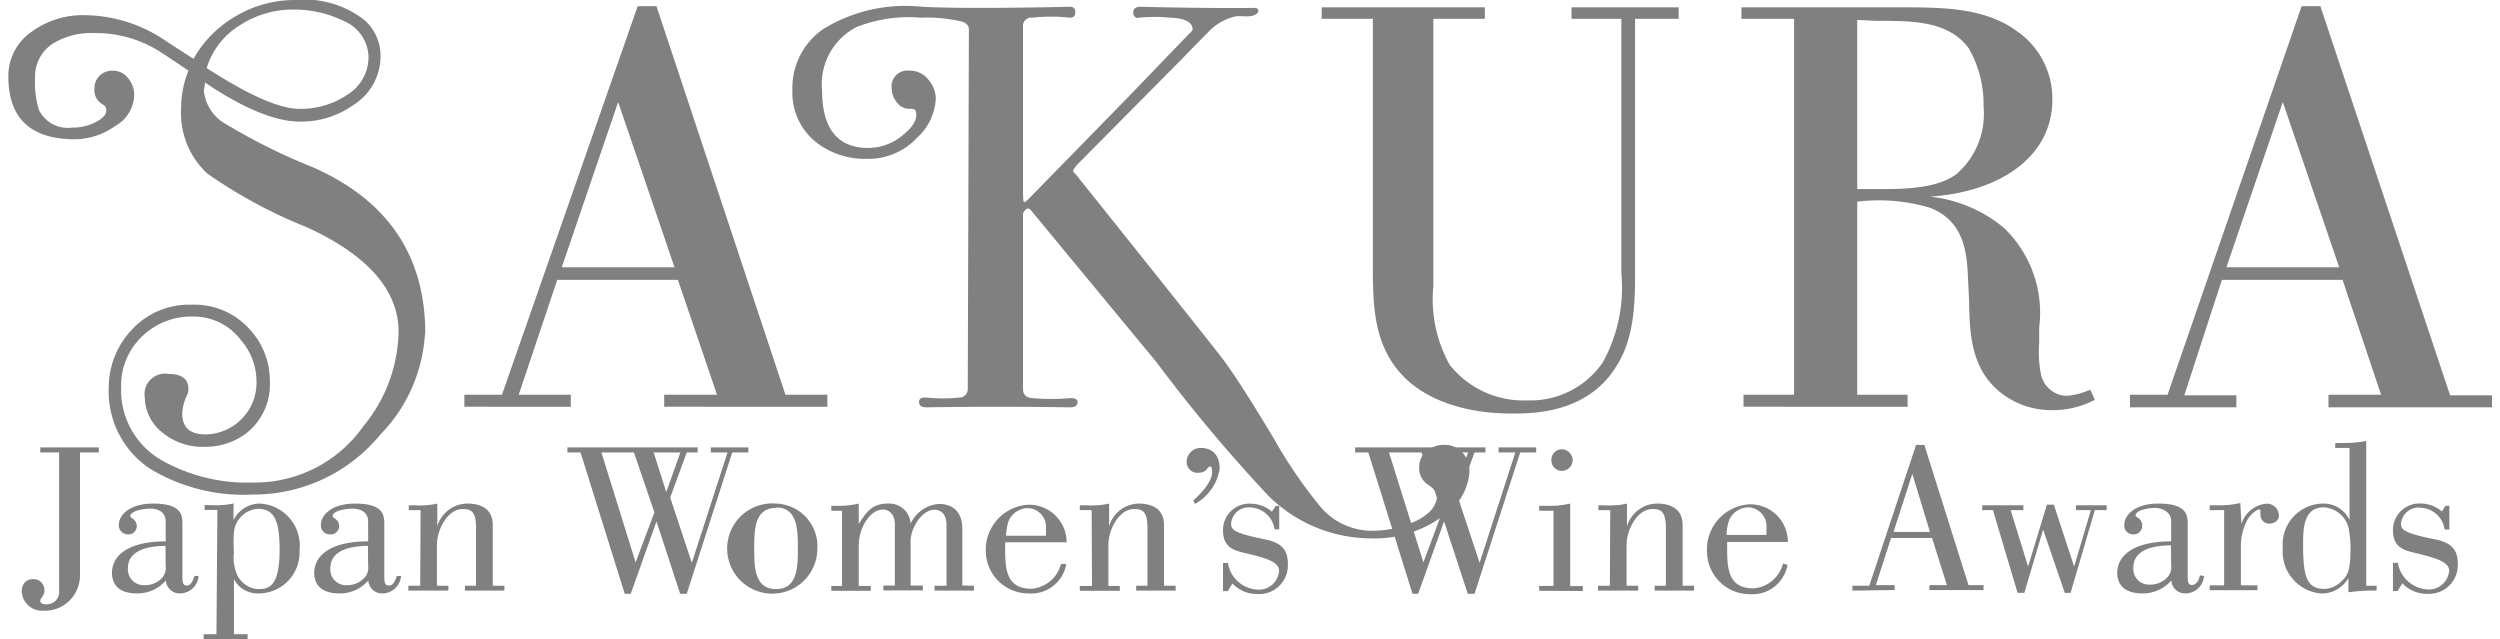
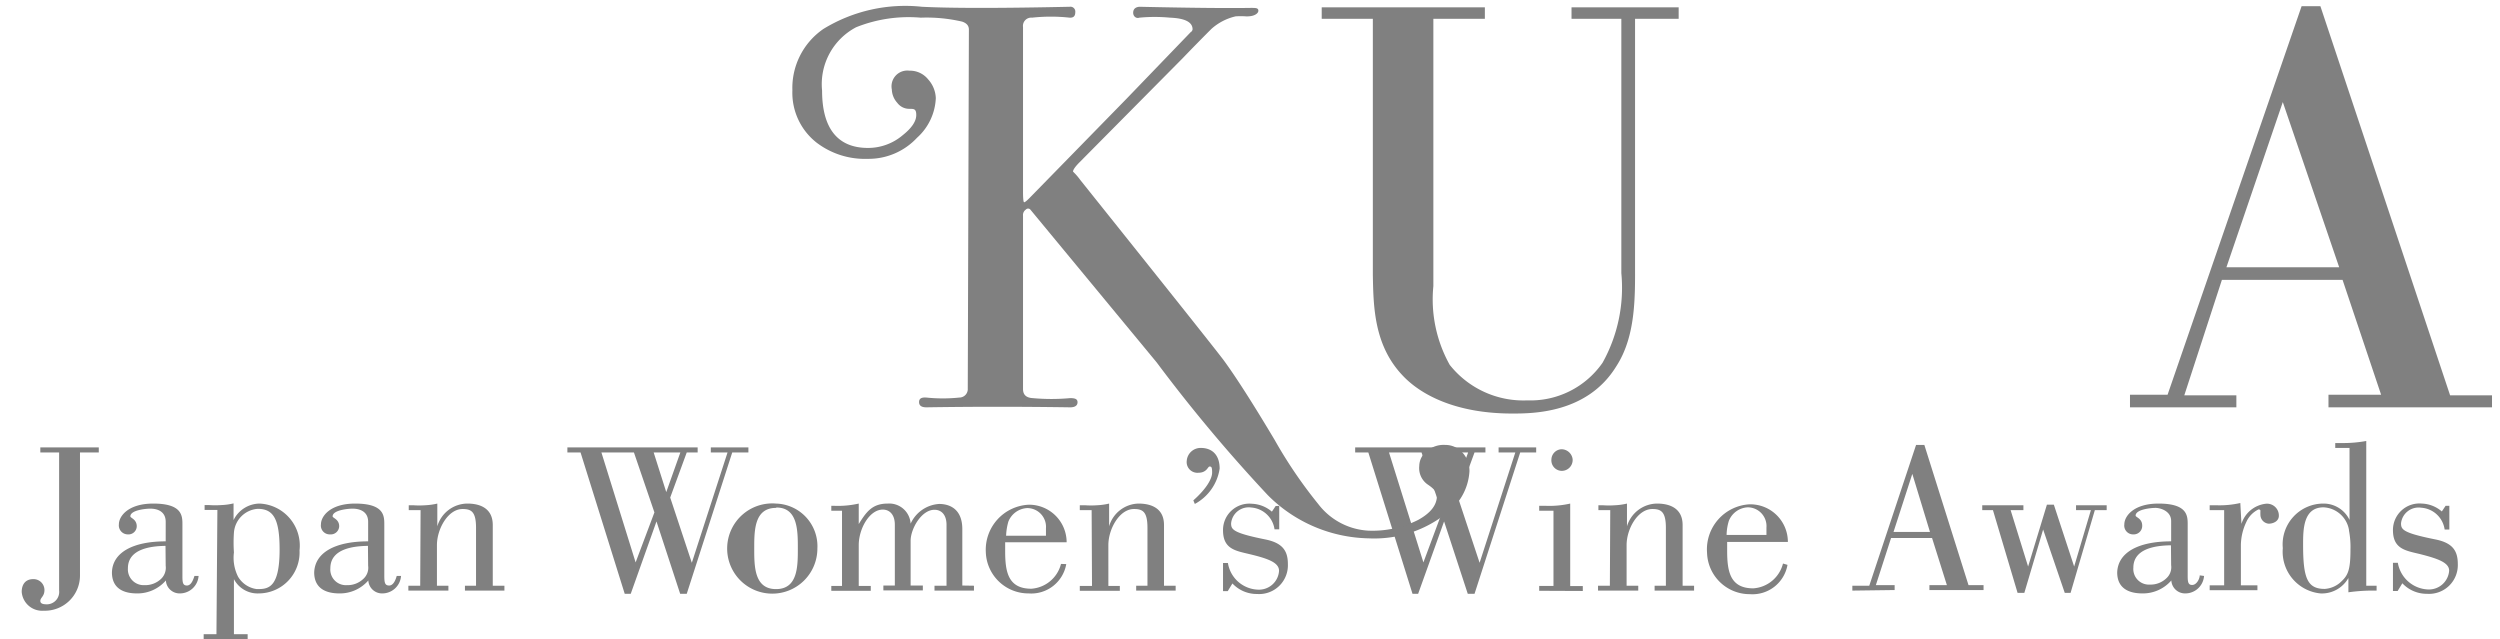
<svg xmlns="http://www.w3.org/2000/svg" viewBox="0 0 132.11 34" width="133" height="34">
  <defs>
    <style>.cls-1{fill:gray;}</style>
  </defs>
  <title>logo_sakura</title>
  <g id="レイヤー_2" data-name="レイヤー 2">
    <g id="レイヤー_2-2" data-name="レイヤー 2">
      <path class="cls-1" d="M129.66,26.91l-.2.3a1.71,1.71,0,0,0-1.06-.42,1.41,1.41,0,0,0-1.54,1.41c0,1,.66,1.09,1.41,1.27.95.24,1.58.45,1.58.89a1.08,1.08,0,0,1-1.11,1,1.7,1.7,0,0,1-1.62-1.42h-.26v1.5h.25l.25-.41a1.77,1.77,0,0,0,1.31.56A1.53,1.53,0,0,0,130.31,30c0-.72-.3-1.12-1.18-1.3-1.75-.35-1.84-.53-1.84-.86a.94.94,0,0,1,1.07-.83,1.35,1.35,0,0,1,1.25,1.16h.25V26.91Zm-4.22,4.25v-7.7a6.74,6.74,0,0,1-1.27.11h-.38v.26h.76v3.83h0a1.53,1.53,0,0,0-1.37-.87A2.17,2.17,0,0,0,121,29.16a2.23,2.23,0,0,0,2,2.41,1.62,1.62,0,0,0,1.49-.82h0v.76a9.44,9.44,0,0,1,1.5-.09v-.26Zm-.92-2.94a4.71,4.71,0,0,1,.08,1c0,1.19-.15,1.42-.58,1.8a1.39,1.39,0,0,1-.79.31c-.93,0-1.15-.58-1.15-2.34,0-.81,0-2,1.09-2a1.44,1.44,0,0,1,1.35,1.2m-5.78-1.43a5,5,0,0,1-1.28.12h-.35v.26h.77v4h-.77v.26h2.54v-.26h-.88V29a2.93,2.93,0,0,1,.29-1.23,1.35,1.35,0,0,1,.65-.67s.1,0,.1.07a2.35,2.35,0,0,0,0,.24.48.48,0,0,0,.44.45c.24,0,.54-.13.54-.42a.63.63,0,0,0-.7-.64,1.54,1.54,0,0,0-1.29,1.07h0Zm-3.68,3.31a.79.79,0,0,1-.26.7,1.21,1.21,0,0,1-.87.33.83.83,0,0,1-.88-.9c0-1.05,1.26-1.18,2-1.19Zm1.52.54c0,.19-.17.51-.4.51s-.24-.18-.24-.53V27.91c0-.46,0-1.12-1.55-1.12-1.35,0-1.82.69-1.82,1.1a.47.47,0,0,0,.48.54.45.45,0,0,0,.47-.47c0-.38-.35-.44-.35-.53,0-.33.81-.41,1.06-.41s.83.16.83.7V28.8c-1.75,0-2.83.59-2.87,1.65,0,.85.62,1.12,1.34,1.12a2,2,0,0,0,1.54-.69.73.73,0,0,0,.74.69,1,1,0,0,0,1-.93Zm-11-3.47,1.31,4.4h.36l1-3.37h0l1.15,3.37h.31l1.29-4.4h.63v-.26H110v.26h.79l-.89,3h0l-1.08-3.29h-.37l-1,3.29h0l-.93-3h.68v-.26h-2.19v.26Zm-5.23,4.25v-.26h-1l.81-2.51h2.18l.79,2.51h-.93v.26h2.88v-.26h-.8l-2.35-7.46h-.44L99,31.16h-.9v.26Zm-.06-3.09,1-3.09h0l.94,3.09Zm-8.88.16a2.68,2.68,0,0,1,.12-.75,1.14,1.14,0,0,1,1-.72,1,1,0,0,1,1,1.08v.39Zm3,1.52a1.75,1.75,0,0,1-1.58,1.32c-1.24,0-1.39-.91-1.39-2v-.47h3.23a2,2,0,0,0-2.05-2,2.4,2.4,0,0,0-2.25,2.58,2.27,2.27,0,0,0,2.28,2.2,1.89,1.89,0,0,0,2-1.56ZM85.2,31.16h-.63v.26h2.14v-.26h-.62V29c0-.86.59-1.92,1.37-1.92.45,0,.72.13.72,1v3.08h-.6v.26h2.1v-.26h-.61V27.93c0-1.05-.95-1.14-1.36-1.14A1.69,1.69,0,0,0,86.11,28h0V26.79a3.4,3.4,0,0,1-.64.09,4.43,4.43,0,0,1-.64,0h-.24v.26h.63Zm-3.11-6.72a.56.56,0,0,0,.54.61.58.58,0,0,0,.59-.61.6.6,0,0,0-.59-.54.56.56,0,0,0-.54.54m1.67,7v-.26h-.67V26.79a5,5,0,0,1-1.28.12h-.37v.26h.76v4h-.76v.26ZM72.35,24.07l2.35,7.52H75l1.38-3.85h0l1.26,3.85H78l2.43-7.52h.85V23.8h-2v.27h.89l-1.9,5.87h0l-1.15-3.47.88-2.4h.58V23.8H71.65v.27Zm5.31,0-.77,2.11h0l-.67-2.11Zm-2.38,5.85h0l-1.83-5.85h1.73l1.09,3.19Zm-7.86-3-.2.3a1.73,1.73,0,0,0-1.06-.42,1.4,1.4,0,0,0-1.54,1.41c0,1,.66,1.09,1.41,1.27,1,.24,1.57.45,1.57.89a1.07,1.07,0,0,1-1.1,1,1.68,1.68,0,0,1-1.62-1.42h-.26v1.5h.25l.25-.41a1.77,1.77,0,0,0,1.31.56A1.53,1.53,0,0,0,68.07,30c0-.72-.31-1.12-1.19-1.3-1.74-.35-1.83-.53-1.83-.86A.94.94,0,0,1,66.12,27a1.35,1.35,0,0,1,1.24,1.16h.25V26.91Zm-4.3-.11a2.56,2.56,0,0,0,1.32-1.88c0-.74-.41-1.1-1-1.1a.74.74,0,0,0-.75.68.57.57,0,0,0,.62.64c.45,0,.5-.33.59-.33s.14,0,.14.32-.29.85-1,1.48Zm-5.47,4.36H57v.26h2.13v-.26h-.61V29c0-.86.59-1.92,1.36-1.92.46,0,.72.13.72,1v3.08H60v.26h2.1v-.26h-.62V27.93c0-1.05-.94-1.14-1.36-1.14A1.67,1.67,0,0,0,58.56,28h0V26.79a3.52,3.52,0,0,1-.64.09,4.57,4.57,0,0,1-.64,0H57v.26h.63Zm-4.57-2.67a3.1,3.1,0,0,1,.12-.75,1.14,1.14,0,0,1,1-.72,1,1,0,0,1,1,1.08v.39ZM56,30a1.75,1.75,0,0,1-1.58,1.32c-1.24,0-1.39-.91-1.39-2v-.47H56.3a2,2,0,0,0-2-2A2.4,2.4,0,0,0,52,29.37a2.27,2.27,0,0,0,2.28,2.2,1.89,1.89,0,0,0,2-1.56Zm-5.25,1.15v-3c0-1.18-.81-1.34-1.23-1.34A1.79,1.79,0,0,0,48,27.86h0a1.14,1.14,0,0,0-1.22-1.07c-.83,0-1.14.45-1.54,1.09h0V26.79a5,5,0,0,1-1.28.12h-.18v.26h.57v4h-.57v.26h2.1v-.26h-.64V29c0-.87.57-1.89,1.28-1.89.36,0,.64.27.64.8v3.24h-.61v.26h2.1v-.26H48V28.77c0-.63.57-1.65,1.27-1.65.37,0,.64.27.64.8v3.24h-.64v.26h2.1v-.26ZM40.86,27C42,27,42,28.23,42,29.18s0,2.16-1.16,2.16-1.16-1.21-1.16-2.16,0-2.16,1.16-2.16m0-.23a2.4,2.4,0,1,0,2.2,2.39,2.27,2.27,0,0,0-2.2-2.39M30.44,24.07l2.35,7.52h.32l1.37-3.85h0l1.26,3.85h.35l2.42-7.52h.86V23.8h-2v.27h.89l-1.9,5.87h0l-1.15-3.47.88-2.4h.58V23.8H29.74v.27Zm5.31,0L35,26.18h0l-.67-2.11Zm-2.38,5.85h0l-1.82-5.85h1.73l1.09,3.19ZM21.91,31.16h-.63v.26h2.13v-.26H22.8V29c0-.86.59-1.92,1.36-1.92.46,0,.72.13.72,1v3.08h-.59v.26h2.1v-.26h-.62V27.93c0-1.05-.94-1.14-1.35-1.14A1.68,1.68,0,0,0,22.82,28h0V26.79a3.52,3.52,0,0,1-.64.09,4.5,4.5,0,0,1-.64,0h-.24v.26h.63ZM19.14,30.1a.79.79,0,0,1-.26.7,1.21,1.21,0,0,1-.87.33.83.83,0,0,1-.88-.9c0-1.05,1.26-1.18,2-1.19Zm1.52.54c-.05.19-.17.51-.4.51S20,31,20,30.62V27.91c0-.46,0-1.12-1.55-1.12-1.35,0-1.82.69-1.82,1.1a.47.47,0,0,0,.48.54A.45.45,0,0,0,17.6,28c0-.38-.35-.44-.35-.53,0-.33.81-.41,1.06-.41.4,0,.83.16.83.7V28.8c-1.75,0-2.83.59-2.87,1.65,0,.85.62,1.12,1.34,1.12a2,2,0,0,0,1.54-.69.73.73,0,0,0,.74.69,1,1,0,0,0,1-.93ZM12,28.34a1.37,1.37,0,0,1,1.26-1.27c.84,0,1.17.53,1.17,2.17,0,2.08-.63,2.1-1.21,2.1a1.36,1.36,0,0,1-1-.66A2.24,2.24,0,0,1,12,29.39a7.66,7.66,0,0,1,0-1.05m-.93,5.4h-.68V34h2.34v-.26H12V30.81h0a1.42,1.42,0,0,0,1.32.76,2.18,2.18,0,0,0,2.17-2.29,2.24,2.24,0,0,0-2.12-2.49,1.56,1.56,0,0,0-1.39.88h0v-.89a3.29,3.29,0,0,1-.65.09,4.64,4.64,0,0,1-.65,0h-.24v.26h.68ZM8.37,30.1a.82.82,0,0,1-.25.7,1.22,1.22,0,0,1-.88.33.84.84,0,0,1-.88-.9c0-1.05,1.27-1.18,2-1.19Zm1.53.54c-.06.19-.17.51-.4.51s-.24-.18-.24-.53V27.91c0-.46,0-1.12-1.55-1.12-1.36,0-1.83.69-1.83,1.1a.48.48,0,0,0,.48.54A.44.44,0,0,0,6.83,28c0-.38-.34-.44-.34-.53,0-.33.81-.41,1.06-.41.4,0,.82.16.82.7V28.8c-1.74,0-2.83.59-2.86,1.65,0,.85.61,1.12,1.33,1.12a2,2,0,0,0,1.54-.69.73.73,0,0,0,.74.69,1,1,0,0,0,1-.93ZM1.7,23.8v.27h1v7.34a.66.66,0,0,1-.63.74c-.13,0-.37,0-.37-.18s.22-.24.22-.58a.58.58,0,0,0-.6-.58c-.4,0-.61.27-.61.68a1.09,1.09,0,0,0,1.17,1,1.87,1.87,0,0,0,1.93-1.86V24.07h1V23.8Z" />
-       <path class="cls-1" d="M29.44,14.22h6l-3-8.79Zm6.18.67H29.2L27.15,21h2.77v.64H24.26V21h2L33.48.33h1L41.34,21h2.23l0,.64H34.89V21H37.7Z" />
      <path class="cls-1" d="M51.1,1.57q0-.3-.36-.42a8.36,8.36,0,0,0-2.2-.21,7.52,7.52,0,0,0-3.44.51,3.42,3.42,0,0,0-1.81,3.37c0,2,.82,3.05,2.44,3.05a2.84,2.84,0,0,0,1.84-.67c.48-.38.73-.74.73-1.08s-.13-.33-.38-.33a.79.79,0,0,1-.63-.32A1.11,1.11,0,0,1,47,4.76a.84.84,0,0,1,.93-1,1.24,1.24,0,0,1,1,.46,1.57,1.57,0,0,1,.41,1,3,3,0,0,1-1,2.11,3.52,3.52,0,0,1-2.63,1.12A4.23,4.23,0,0,1,43,7.59a3.37,3.37,0,0,1-1.29-2.78,3.81,3.81,0,0,1,1.65-3.27A8.34,8.34,0,0,1,48.6.36c1.56.08,4.19.08,7.86,0a.26.26,0,0,1,.3.29c0,.21-.1.3-.3.29a9.17,9.17,0,0,0-2,0,.44.44,0,0,0-.48.5v8.75q0,.57.06.57t.27-.21l5.18-5.3,3.41-3.54A.2.2,0,0,0,63,1.56c0-.38-.4-.59-1.2-.62a8.67,8.67,0,0,0-1.63,0C60,1,59.84.87,59.84.68s.11-.3.33-.32q4.06.09,5.93.06c.26,0,.4,0,.4.15s-.23.32-.67.3a4,4,0,0,0-.54,0A2.9,2.9,0,0,0,64,1.54q-.78.78-1.53,1.56L57,8.62q-.36.36-.36.51a3.21,3.21,0,0,1,.39.45q6.75,8.44,7.6,9.55,1,1.36,2.74,4.28a24.53,24.53,0,0,0,2.32,3.41,3.6,3.6,0,0,0,2.65,1.41A5.4,5.4,0,0,0,75,27.66c.69-.38,1-.81,1-1.29,0-.18-.16-.37-.47-.58a1.06,1.06,0,0,1-.47-1,1,1,0,0,1,.38-.77,1.36,1.36,0,0,1,1-.35,1.22,1.22,0,0,1,.92.41,1.43,1.43,0,0,1,.37,1,3,3,0,0,1-1.26,2.26,6.18,6.18,0,0,1-4.1,1.3A7.77,7.77,0,0,1,67,26.34a82.77,82.77,0,0,1-5.91-7.06l-6.72-8.13a.16.16,0,0,0-.24,0,.35.35,0,0,0-.15.33V20.7q0,.45.51.48a11,11,0,0,0,2,0c.26,0,.39.05.39.22s-.13.27-.39.27q-3.94-.06-7.65,0c-.26,0-.39-.09-.39-.28s.13-.26.39-.24a8.42,8.42,0,0,0,1.75,0,.45.45,0,0,0,.45-.48Z" />
      <path class="cls-1" d="M88.86,1H86.54v13c0,1.72.06,3.86-1,5.49C84,22,81.08,22,80,22c-3,0-4.88-1-5.85-2.05-1.5-1.6-1.53-3.65-1.56-5.33V1H69.87V.39h8.68V1H75.81V15.22a7.15,7.15,0,0,0,.87,4.19,5,5,0,0,0,4.13,1.89,4.67,4.67,0,0,0,4-2,8.19,8.19,0,0,0,1-4.77V1H83.16V.39h5.7Z" />
-       <path class="cls-1" d="M98.36,1.06v9h1.09c1.29,0,3.1,0,4.18-.79a4.23,4.23,0,0,0,1.45-3.61,6,6,0,0,0-.78-3.08c-1.09-1.5-3.08-1.47-4.91-1.47ZM111,21.27a4.81,4.81,0,0,1-2.26.55,4.35,4.35,0,0,1-2.9-1.06c-1.44-1.26-1.5-3.07-1.53-4.73l-.06-1.32c-.06-1.21-.18-2.93-2-3.65a9.44,9.44,0,0,0-3.89-.33V21h2.68v.64H92.31V21H95V1h-2.8V.39h8.34c2.38,0,4.61,0,6.36,1.3a4.36,4.36,0,0,1,1.84,3.61c0,3.05-2.81,4.92-6.51,5.16a7.39,7.39,0,0,1,3.92,1.65,6.25,6.25,0,0,1,1.89,5.31v.84a6.12,6.12,0,0,0,.09,1.63,1.44,1.44,0,0,0,1.36,1.17,3.92,3.92,0,0,0,1.27-.33Z" />
      <path class="cls-1" d="M118,14.22h6l-3-8.79Zm6.18.67h-6.42l-2,6.14h2.77v.64h-5.66V21h2L122,.33h1l6.9,20.7h2.23l0,.64h-8.7V21h2.8Z" />
-       <path class="cls-1" d="M19.16,3a2.13,2.13,0,0,0-1.29-1.87A6,6,0,0,0,15.28.51a5.15,5.15,0,0,0-2.94.82,4.06,4.06,0,0,0-1.79,2.29c2.23,1.44,3.87,2.17,4.94,2.17A4.37,4.37,0,0,0,18,5.06,2.36,2.36,0,0,0,19.16,3m3,14.8a8.38,8.38,0,0,1-2.38,5.33A8.71,8.71,0,0,1,13,26.31a9.61,9.61,0,0,1-5.49-1.39,4.94,4.94,0,0,1-2.17-4.31,4.46,4.46,0,0,1,1.22-3.06,4.13,4.13,0,0,1,3.18-1.34,3.94,3.94,0,0,1,3.17,1.39,4,4,0,0,1,1,2.65,3.3,3.3,0,0,1-1.29,2.83,3.62,3.62,0,0,1-2.14.69A3.36,3.36,0,0,1,8.18,23a2.41,2.41,0,0,1-.92-1.84A1.09,1.09,0,0,1,8.5,19.89q1.08,0,1.08.81a.8.8,0,0,1-.09.36,2.41,2.41,0,0,0-.24.94c0,.74.41,1.11,1.24,1.11a2.75,2.75,0,0,0,2.71-2.86,3.37,3.37,0,0,0-.84-2.17,3.14,3.14,0,0,0-2.54-1.24A3.76,3.76,0,0,0,7.1,17.91,3.6,3.6,0,0,0,6,20.61a4.29,4.29,0,0,0,2.29,3.95,9.29,9.29,0,0,0,4.76,1.11,7.06,7.06,0,0,0,5.84-3,8.13,8.13,0,0,0,1.87-5q0-3.34-4.88-5.58a26.08,26.08,0,0,1-5.3-2.86A4.39,4.39,0,0,1,9.19,5.76a5.3,5.3,0,0,1,.39-2c-.44-.3-.94-.64-1.5-1a6.34,6.34,0,0,0-3.53-1,3.86,3.86,0,0,0-2.2.57,2.09,2.09,0,0,0-.93,1.84,4.91,4.91,0,0,0,.21,1.69,1.72,1.72,0,0,0,1.75.93,2.69,2.69,0,0,0,1.28-.3c.37-.2.55-.4.55-.6S5.13,5.63,5,5.54a.83.83,0,0,1-.42-.78.93.93,0,0,1,.93-1,1,1,0,0,1,.85.39,1.36,1.36,0,0,1,.33,1,1.94,1.94,0,0,1-1,1.55,3.77,3.77,0,0,1-2.26.71Q0,7.35,0,4.07A2.85,2.85,0,0,1,1.18,1.73a4.64,4.64,0,0,1,3-.92A7.76,7.76,0,0,1,8.41,2.2l1.44.93A6,6,0,0,1,12.1.86,6.17,6.17,0,0,1,15.28,0a5.15,5.15,0,0,1,3.64,1.05A2.52,2.52,0,0,1,19.8,3a3.07,3.07,0,0,1-1.42,2.57,4.81,4.81,0,0,1-2.86.9c-1.31,0-3-.69-5.06-2.08a3.14,3.14,0,0,1-.06.42A2.28,2.28,0,0,0,11.57,6.6a31.83,31.83,0,0,0,4.61,2.29q6,2.63,6,8.86" />
    </g>
  </g>
</svg>